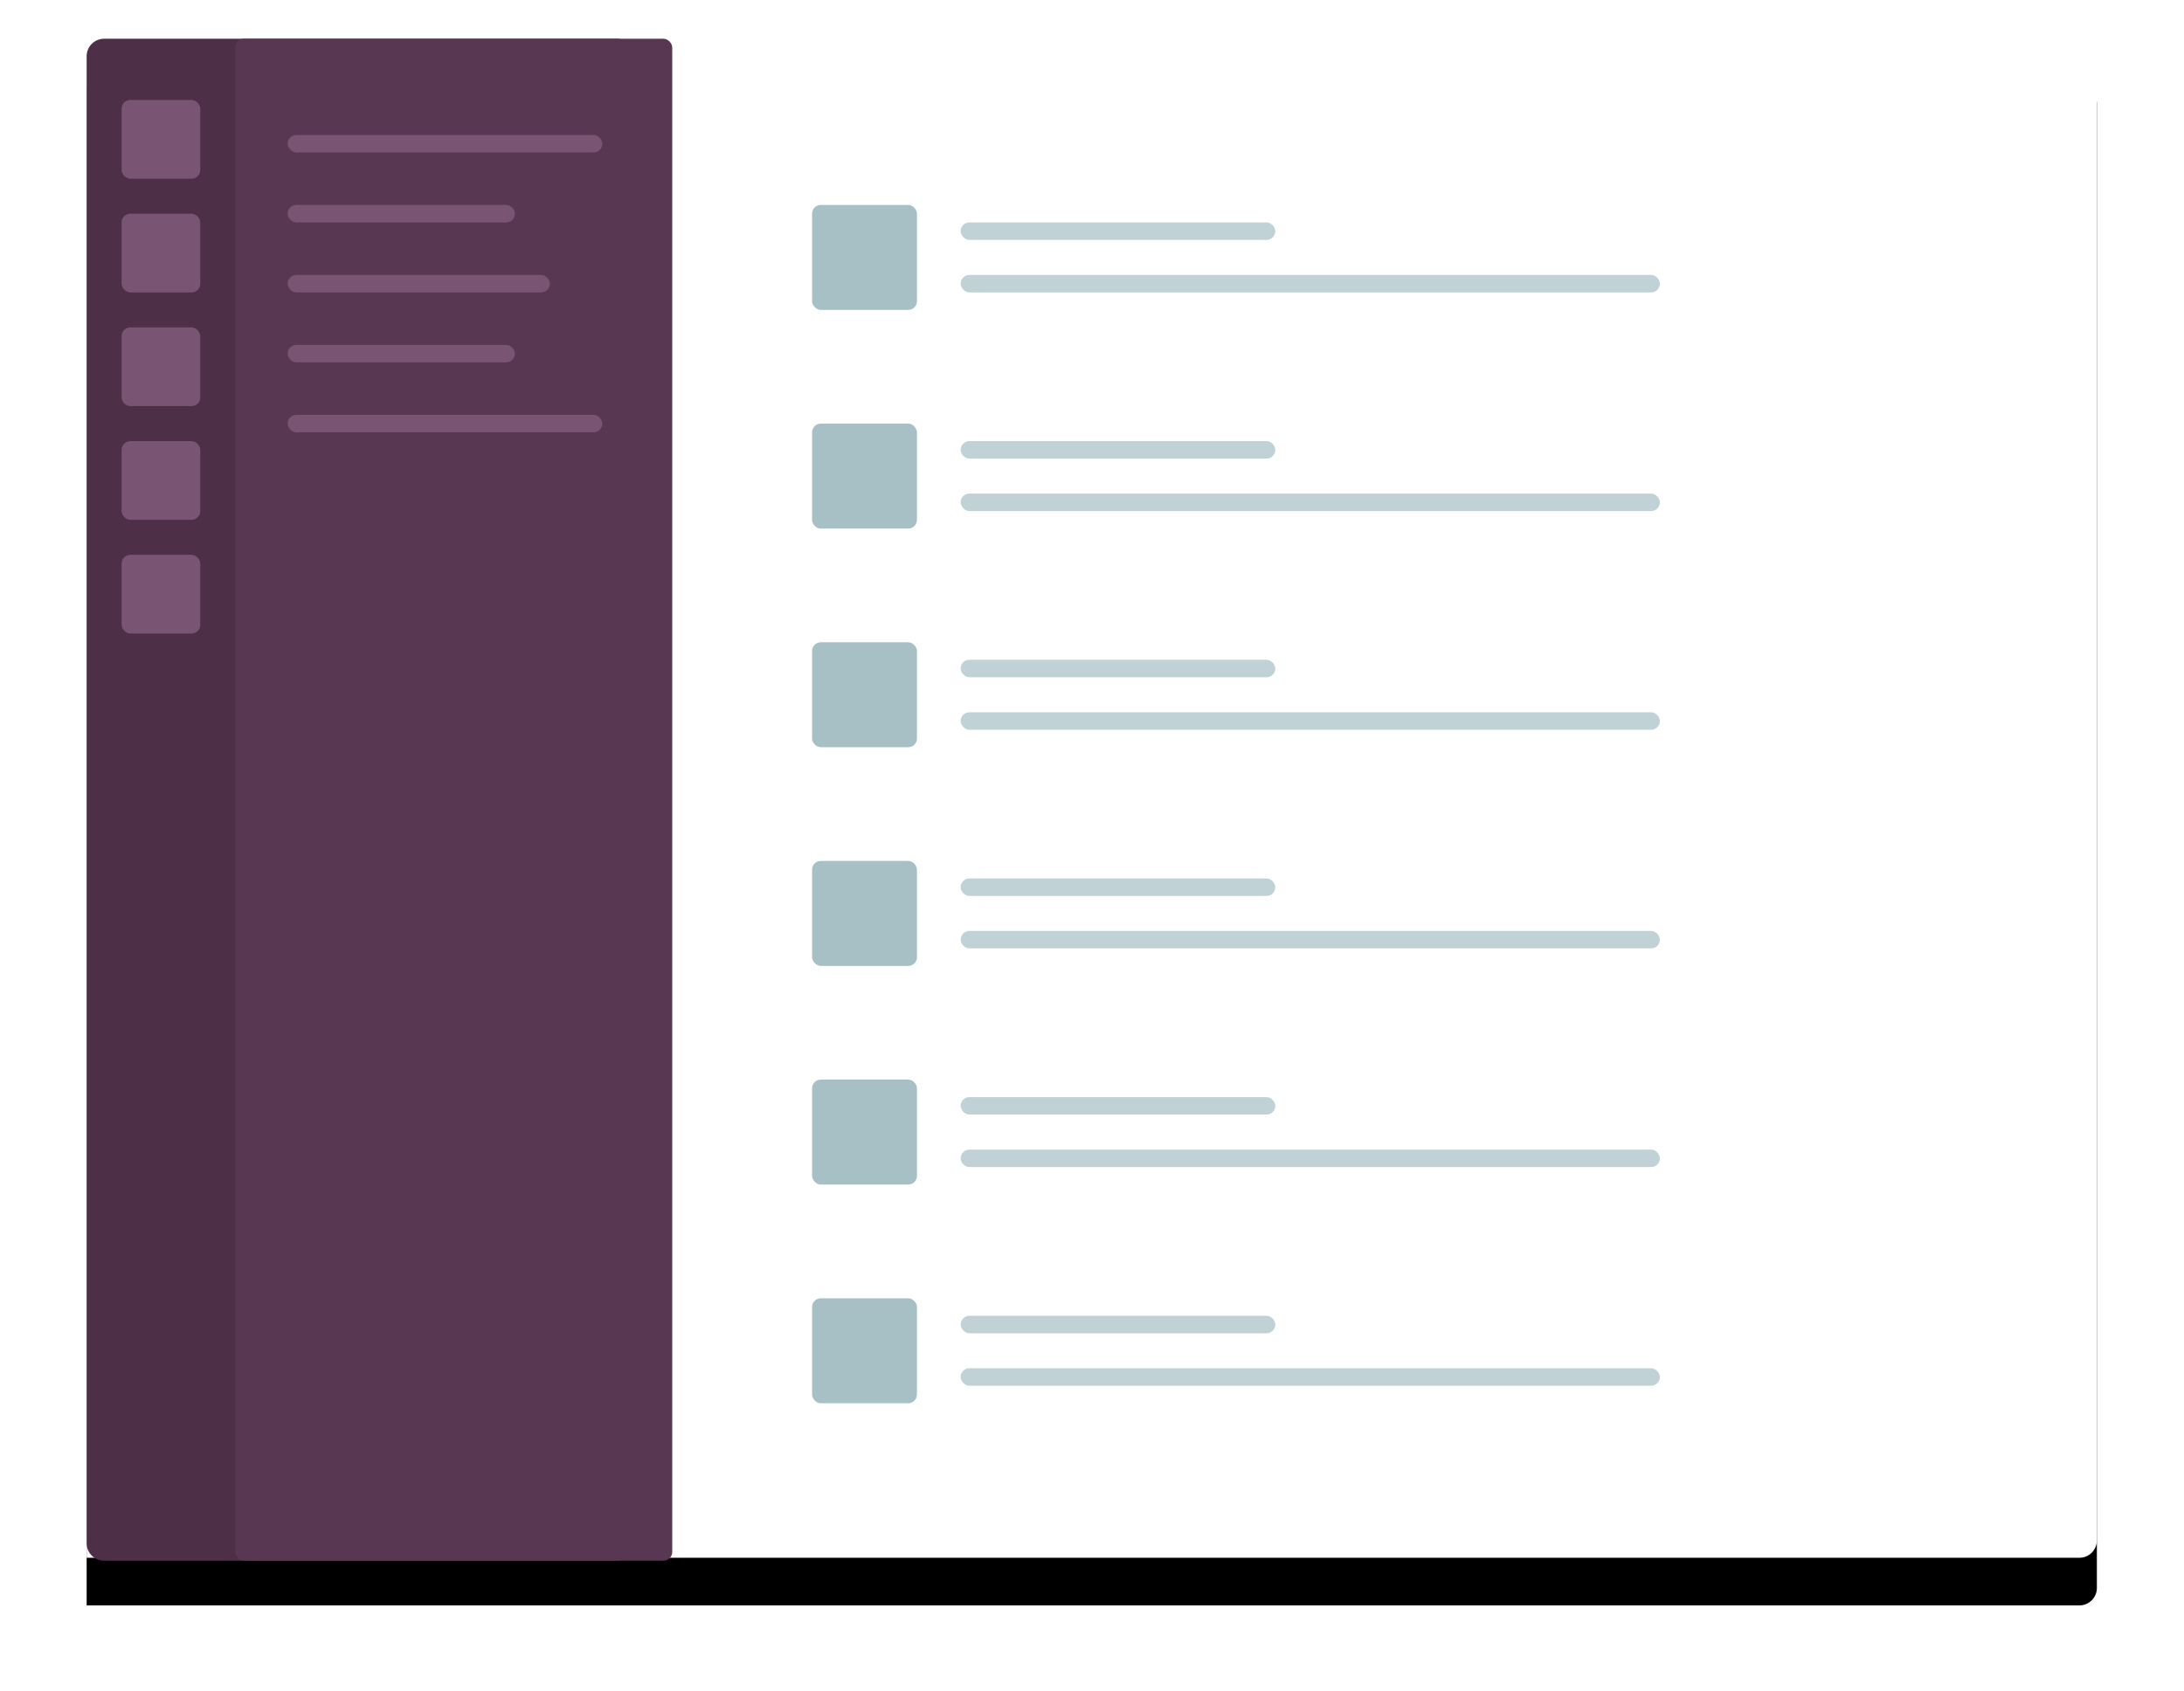
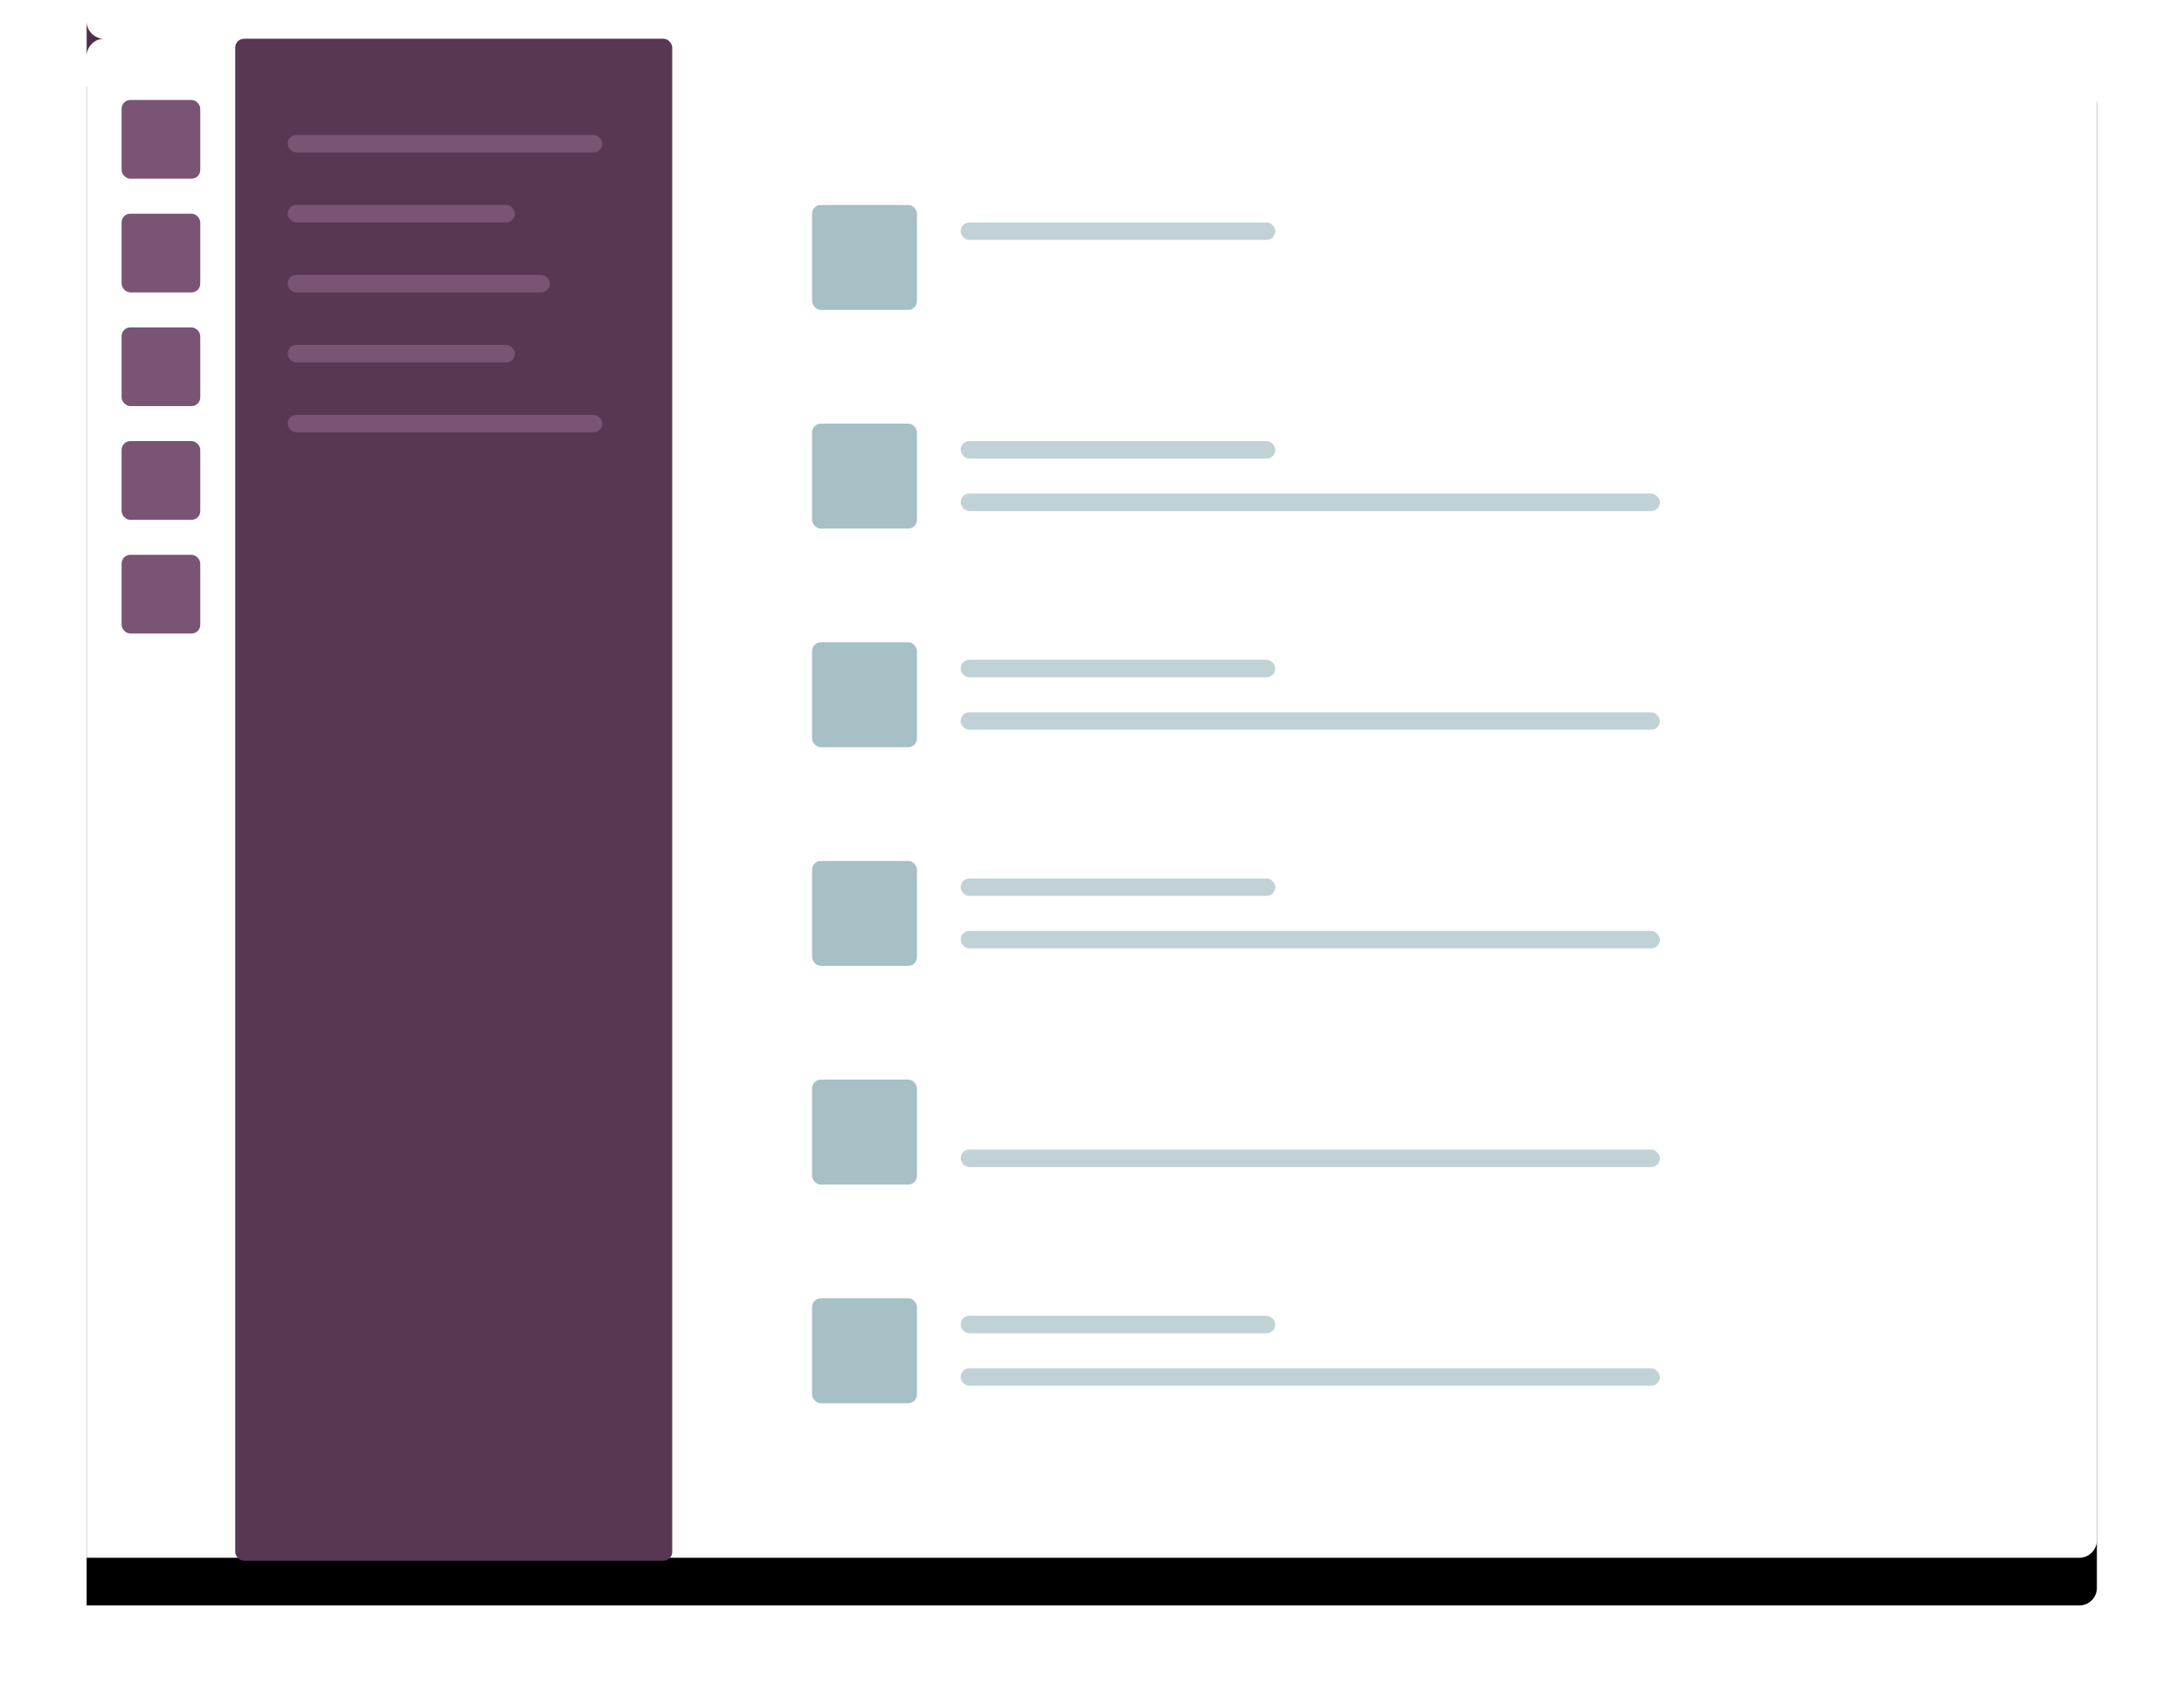
<svg xmlns="http://www.w3.org/2000/svg" xmlns:xlink="http://www.w3.org/1999/xlink" width="275" height="213" viewBox="0 0 275 213">
  <defs>
    <path d="M0 0h250.92a2.2 2.2 0 0 1 2.2 2.2v186.9a2.2 2.2 0 0 1-2.2 2.2H0V0z" id="b" />
    <filter x="-7.7%" y="-7.1%" width="115.4%" height="120.4%" filterUnits="objectBoundingBox" id="a">
      <feOffset dy="6" in="SourceAlpha" result="shadowOffsetOuter1" />
      <feGaussianBlur stdDeviation="5.5" in="shadowOffsetOuter1" result="shadowBlurOuter1" />
      <feColorMatrix values="0 0 0 0 0 0 0 0 0 0 0 0 0 0 0 0 0 0 0.1 0" in="shadowBlurOuter1" />
    </filter>
  </defs>
  <g fill="none" fill-rule="evenodd">
    <g transform="translate(10.91 4.88)">
      <use fill="#000" filter="url(#a)" xlink:href="#b" />
      <use fill="#FFF" xlink:href="#b" />
    </g>
    <g transform="translate(10.91 4.88)">
-       <path d="M2.2 0h64.932v191.668H2.2a2.2 2.2 0 0 1-2.2-2.2V2.2A2.2 2.2 0 0 1 2.2 0z" fill="#4E2F48" />
+       <path d="M2.2 0h64.932H2.2a2.2 2.2 0 0 1-2.2-2.2V2.2A2.2 2.2 0 0 1 2.2 0z" fill="#4E2F48" />
      <rect fill="#583752" x="18.709" width="55.026" height="191.668" rx="1.1" />
      <rect fill="#7A5473" x="4.402" y="7.711" width="9.905" height="9.914" rx="1.1" />
      <rect fill="#7A5473" x="4.402" y="22.031" width="9.905" height="9.914" rx="1.1" />
      <rect fill="#7A5473" x="4.402" y="36.351" width="9.905" height="9.914" rx="1.1" />
      <rect fill="#7A5473" x="4.402" y="50.671" width="9.905" height="9.914" rx="1.1" />
      <rect fill="#7A5473" x="4.402" y="64.991" width="9.905" height="9.914" rx="1.1" />
      <rect fill="#7A5473" x="25.312" y="12.117" width="39.619" height="2.203" rx="1.1" />
      <rect fill="#7A5473" x="25.312" y="47.366" width="39.619" height="2.203" rx="1.1" />
      <rect fill="#7A5473" x="25.312" y="20.929" width="28.614" height="2.203" rx="1.1" />
      <rect fill="#7A5473" x="25.312" y="38.554" width="28.614" height="2.203" rx="1.1" />
      <rect fill="#7A5473" x="25.312" y="29.742" width="33.016" height="2.203" rx="1.1" />
    </g>
    <g fill="#A6C0C5">
      <g transform="translate(102.253 163.502)">
        <rect width="13.206" height="13.218" rx="1.1" />
        <rect opacity=".7" x="18.709" y="2.203" width="39.619" height="2.203" rx="1.1" />
        <rect opacity=".7" x="18.709" y="8.812" width="88.042" height="2.203" rx="1.1" />
      </g>
      <g transform="translate(102.253 135.963)">
        <rect width="13.206" height="13.218" rx="1.1" />
-         <rect opacity=".7" x="18.709" y="2.203" width="39.619" height="2.203" rx="1.1" />
        <rect opacity=".7" x="18.709" y="8.812" width="88.042" height="2.203" rx="1.1" />
      </g>
      <g transform="translate(102.253 108.425)">
        <rect width="13.206" height="13.218" rx="1.1" />
        <rect opacity=".7" x="18.709" y="2.203" width="39.619" height="2.203" rx="1.1" />
        <rect opacity=".7" x="18.709" y="8.812" width="88.042" height="2.203" rx="1.1" />
      </g>
      <g transform="translate(102.253 80.886)">
        <rect width="13.206" height="13.218" rx="1.1" />
        <rect opacity=".7" x="18.709" y="2.203" width="39.619" height="2.203" rx="1.1" />
        <rect opacity=".7" x="18.709" y="8.812" width="88.042" height="2.203" rx="1.1" />
      </g>
      <g transform="translate(102.253 53.348)">
        <rect width="13.206" height="13.218" rx="1.1" />
        <rect opacity=".7" x="18.709" y="2.203" width="39.619" height="2.203" rx="1.1" />
        <rect opacity=".7" x="18.709" y="8.812" width="88.042" height="2.203" rx="1.1" />
      </g>
      <g transform="translate(102.253 25.81)">
        <rect width="13.206" height="13.218" rx="1.1" />
        <rect opacity=".7" x="18.709" y="2.203" width="39.619" height="2.203" rx="1.1" />
-         <rect opacity=".7" x="18.709" y="8.812" width="88.042" height="2.203" rx="1.1" />
      </g>
    </g>
  </g>
</svg>